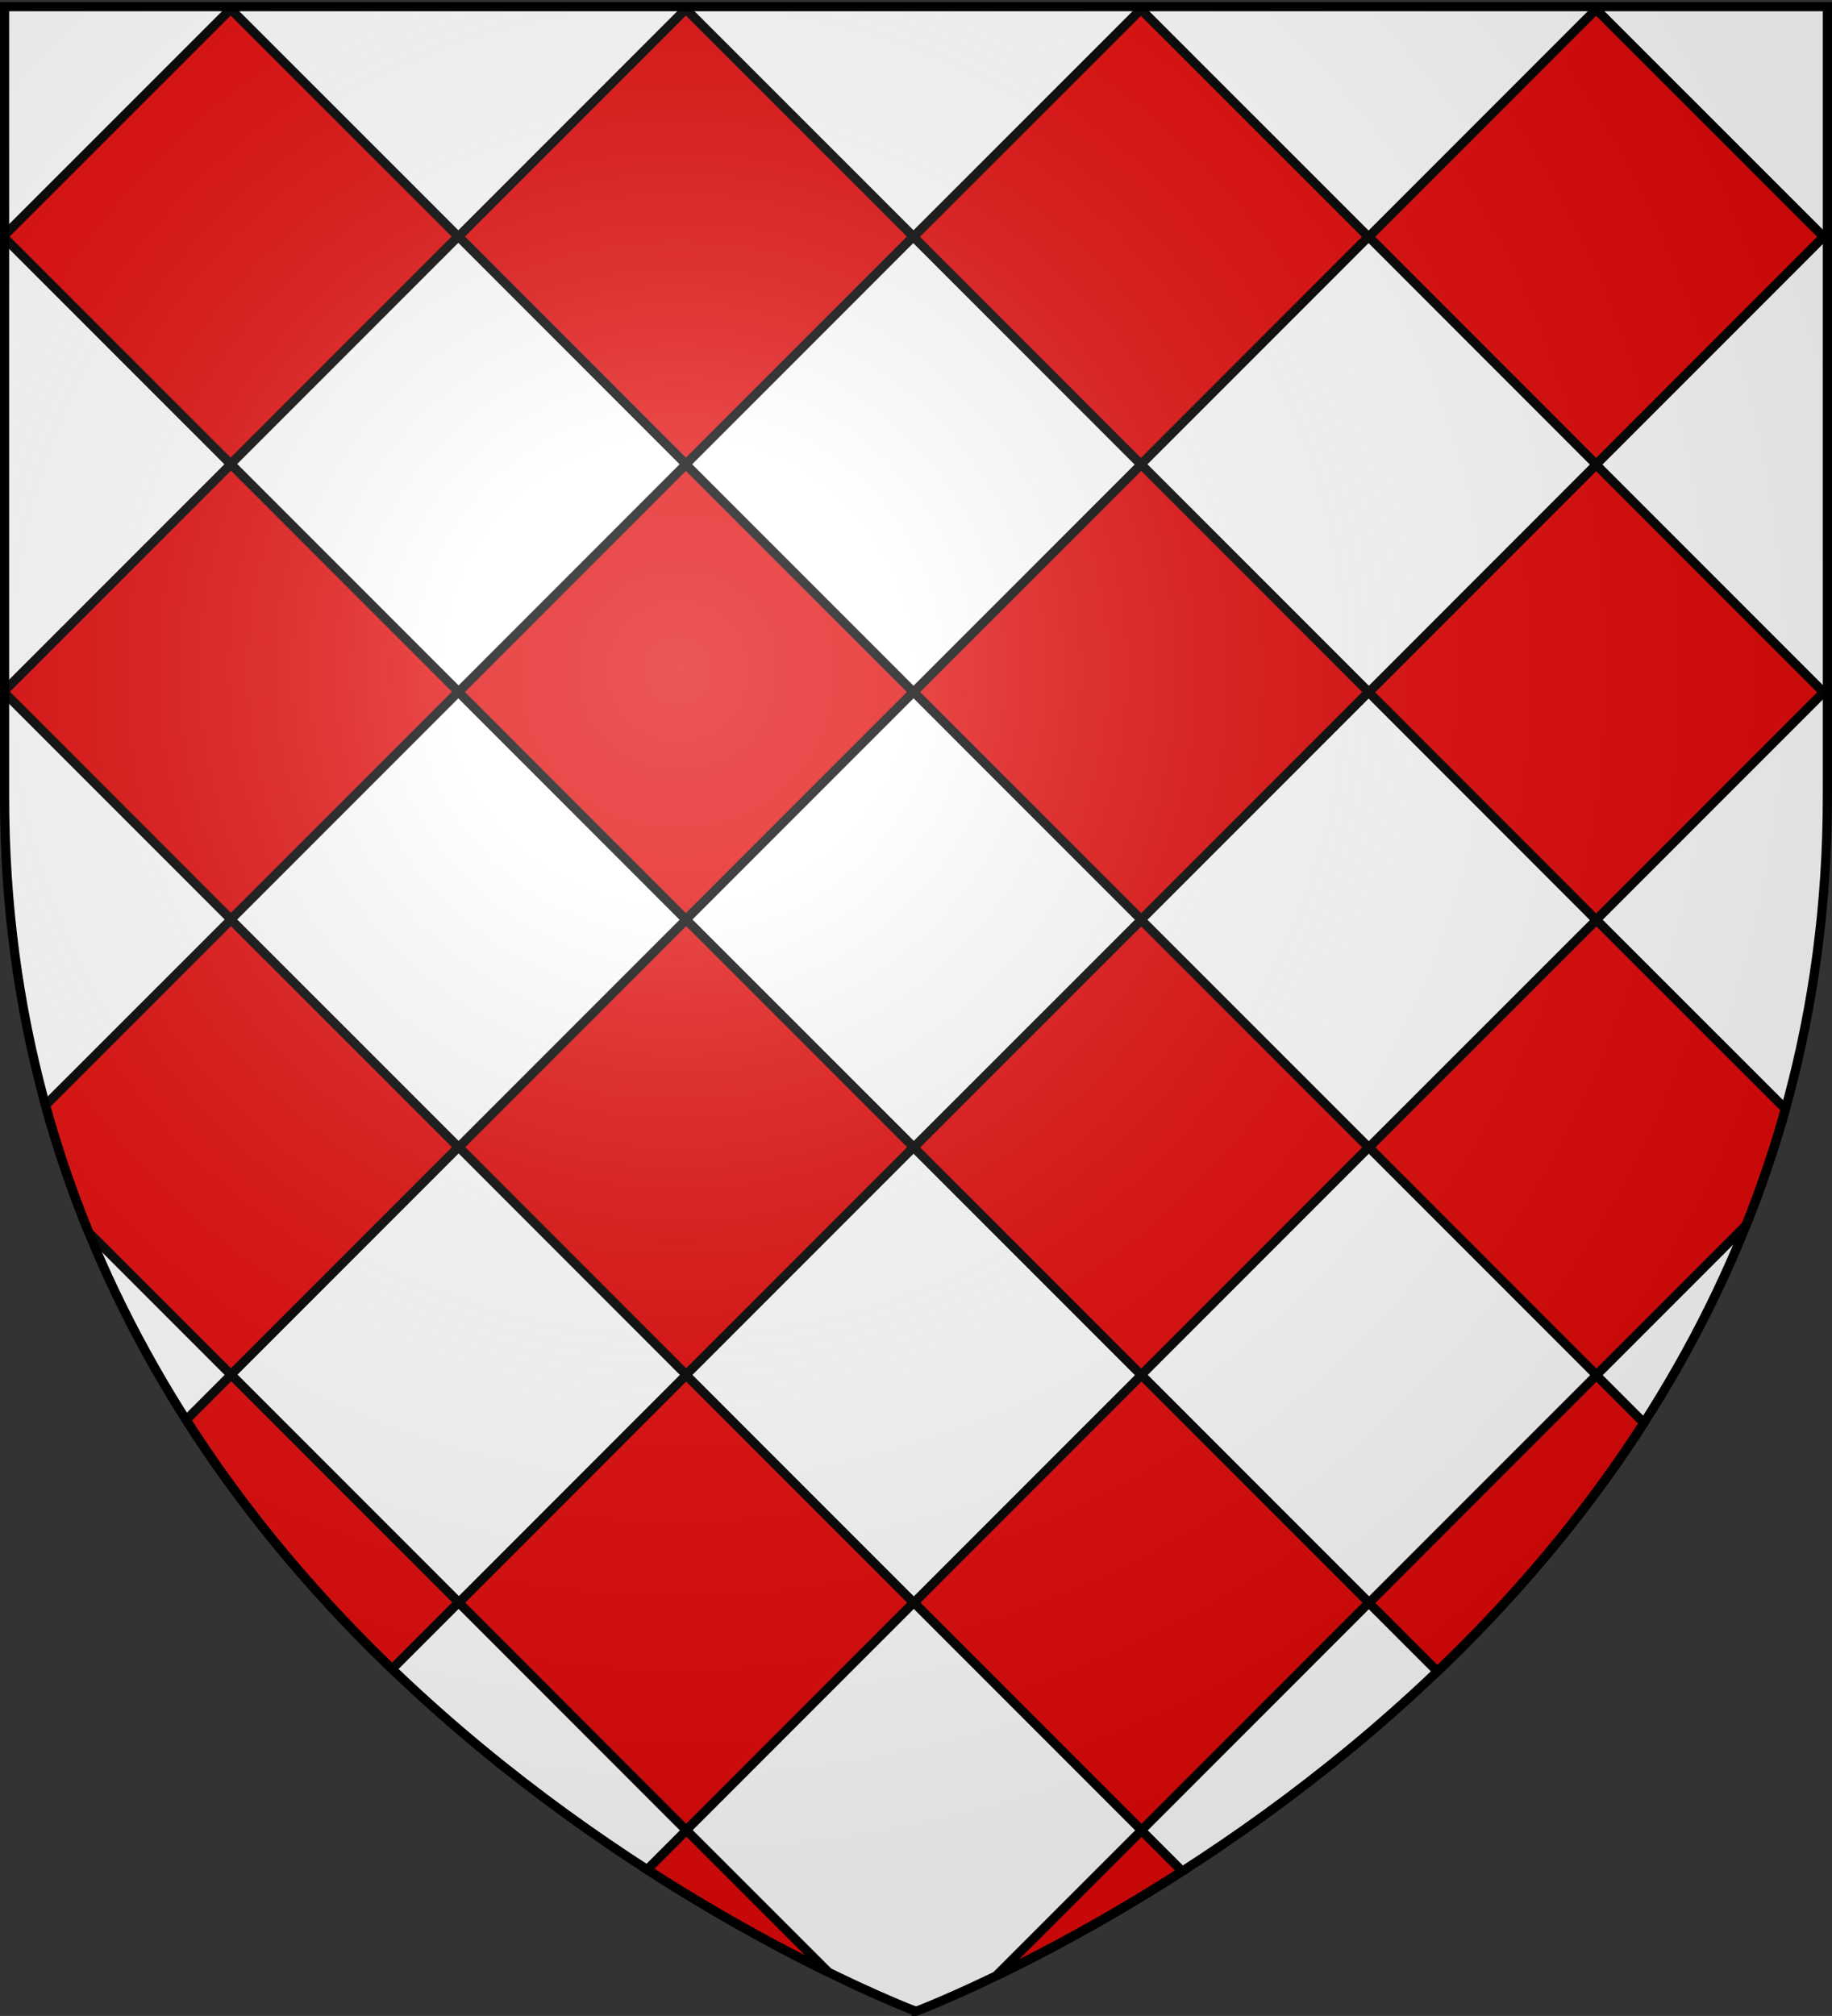
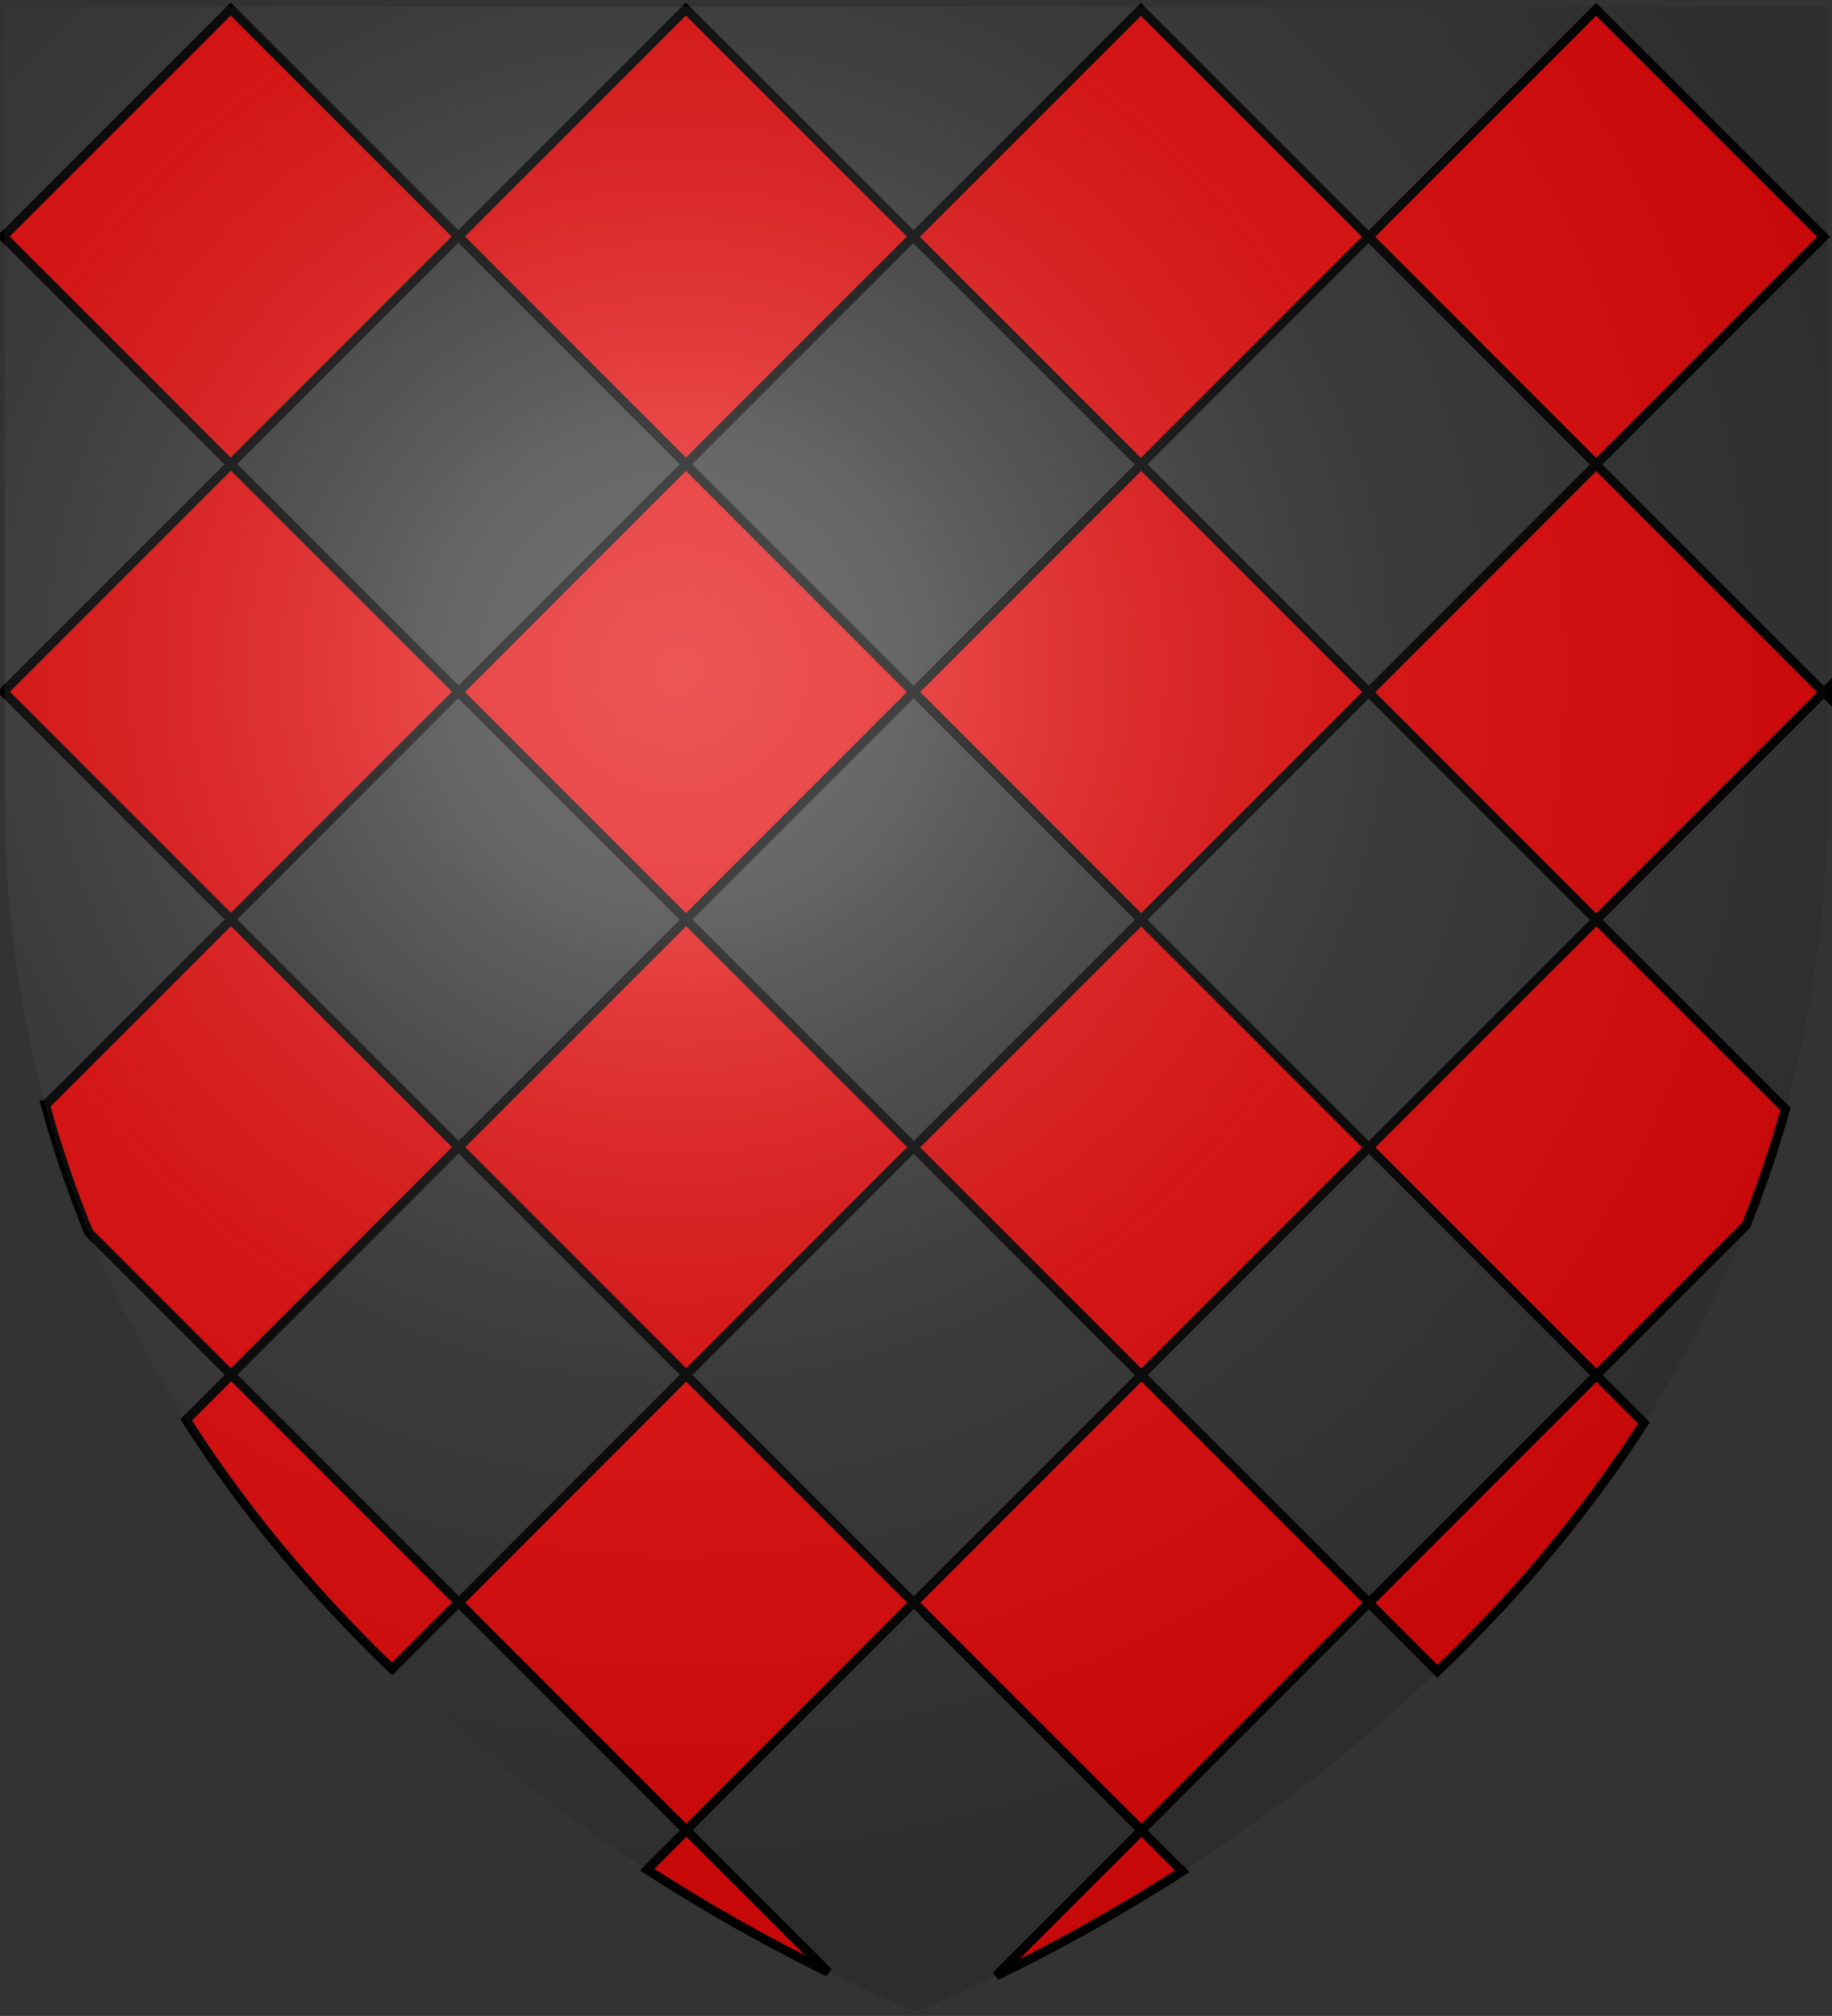
<svg xmlns="http://www.w3.org/2000/svg" xmlns:xlink="http://www.w3.org/1999/xlink" width="600.015" height="660" version="1.0">
  <rect width="100%" height="100%" fill="#333333" stroke="none" />
  <desc>Flag of Canton of Valais (Wallis)</desc>
  <defs>
    <radialGradient xlink:href="#a" id="b" cx="221.445" cy="226.331" r="300" fx="221.445" fy="226.331" gradientTransform="matrix(1.353 0 0 1.349 -74.394 -85.747)" gradientUnits="userSpaceOnUse" />
    <linearGradient id="a">
      <stop offset="0" style="stop-color:white;stop-opacity:.314" />
      <stop offset=".19" style="stop-color:white;stop-opacity:.251" />
      <stop offset=".6" style="stop-color:#6b6b6b;stop-opacity:.125" />
      <stop offset="1" style="stop-color:black;stop-opacity:.125" />
    </linearGradient>
  </defs>
  <g style="display:inline">
-     <path d="M303.235 658.5s298.5-112.32 298.5-397.772V2.176h-597v258.552c0 285.452 298.5 397.772 298.5 397.772" style="fill:#fff;fill-opacity:1;fill-rule:evenodd;stroke:none;stroke-width:1px;stroke-linecap:butt;stroke-linejoin:miter;stroke-opacity:1" transform="translate(-3.235)" />
    <path d="m78.781 2.969-74.031 74v.937l74.031 74.032 74.5-74.5zm149.094 0-74.469 74.469 74.469 74.5 74.5-74.5zm149.031.094-74.5 74.468 74.5 74.5 74.5-74.5zm149.094 0L451.531 77.53l74.469 74.5 74.5-74.5zM78.875 151.969 4.75 226.094v.75l74.125 74.125 74.5-74.5zm149 .094-74.469 74.5 74.469 74.5 74.5-74.5zm149.125 0-74.5 74.5 74.5 74.5 74.5-74.5zm149 .093-74.469 74.5 74.469 74.5 74.5-74.5zm75.75 73.375-1.125 1.125 1.125 1.125zM78.875 301.094l-60.75 60.719a368 368 0 0 0 14.156 41.625l.032.062 46.562 46.563 74.5-74.5zm149.094 0L153.5 375.563l74.469 74.5 74.5-74.5zm149.031.094-74.5 74.468 74.5 74.5 74.5-74.5zm149.094 0-74.5 74.468 74.5 74.5 49-49A367 367 0 0 0 588 363.062zM78.969 450.094l-14.75 14.75c19.947 31.261 43.285 58.356 67.437 81.562l21.813-21.812zm149 .094-74.469 74.5 74.469 74.5 74.5-74.5zm149.125 0-74.5 74.5 74.5 74.5 74.5-74.5zm149 .093-74.5 74.5L474 547.188c24.185-23.134 47.625-50.15 67.656-81.344zM228.062 599.22l-12.875 12.875c23.11 14.9 43.838 25.987 59.375 33.593zm149.032.062-47.563 47.563c15.59-7.531 36.915-18.807 60.906-34.219z" style="fill:#e20909;fill-opacity:1;fill-rule:evenodd;stroke:#000;stroke-width:3;stroke-linecap:butt;stroke-linejoin:miter;stroke-miterlimit:4;stroke-dasharray:none;stroke-opacity:1;display:inline" transform="translate(-3.235)" />
  </g>
  <g style="display:inline">
    <path d="M303.235 658.5s298.5-112.32 298.5-397.772V2.176h-597v258.552c0 285.452 298.5 397.772 298.5 397.772" style="opacity:1;fill:url(#b);fill-opacity:1;fill-rule:evenodd;stroke:none;stroke-width:1px;stroke-linecap:butt;stroke-linejoin:miter;stroke-opacity:1" transform="translate(-3.235)" />
  </g>
  <g style="display:inline">
-     <path d="M303.235 658.5S4.735 546.18 4.735 260.728V2.176h597v258.552c0 285.452-298.5 397.772-298.5 397.772z" style="opacity:1;fill:none;fill-opacity:1;fill-rule:evenodd;stroke:#000;stroke-width:3;stroke-linecap:butt;stroke-linejoin:miter;stroke-miterlimit:4;stroke-dasharray:none;stroke-opacity:1" transform="translate(-3.235)" />
-   </g>
+     </g>
</svg>